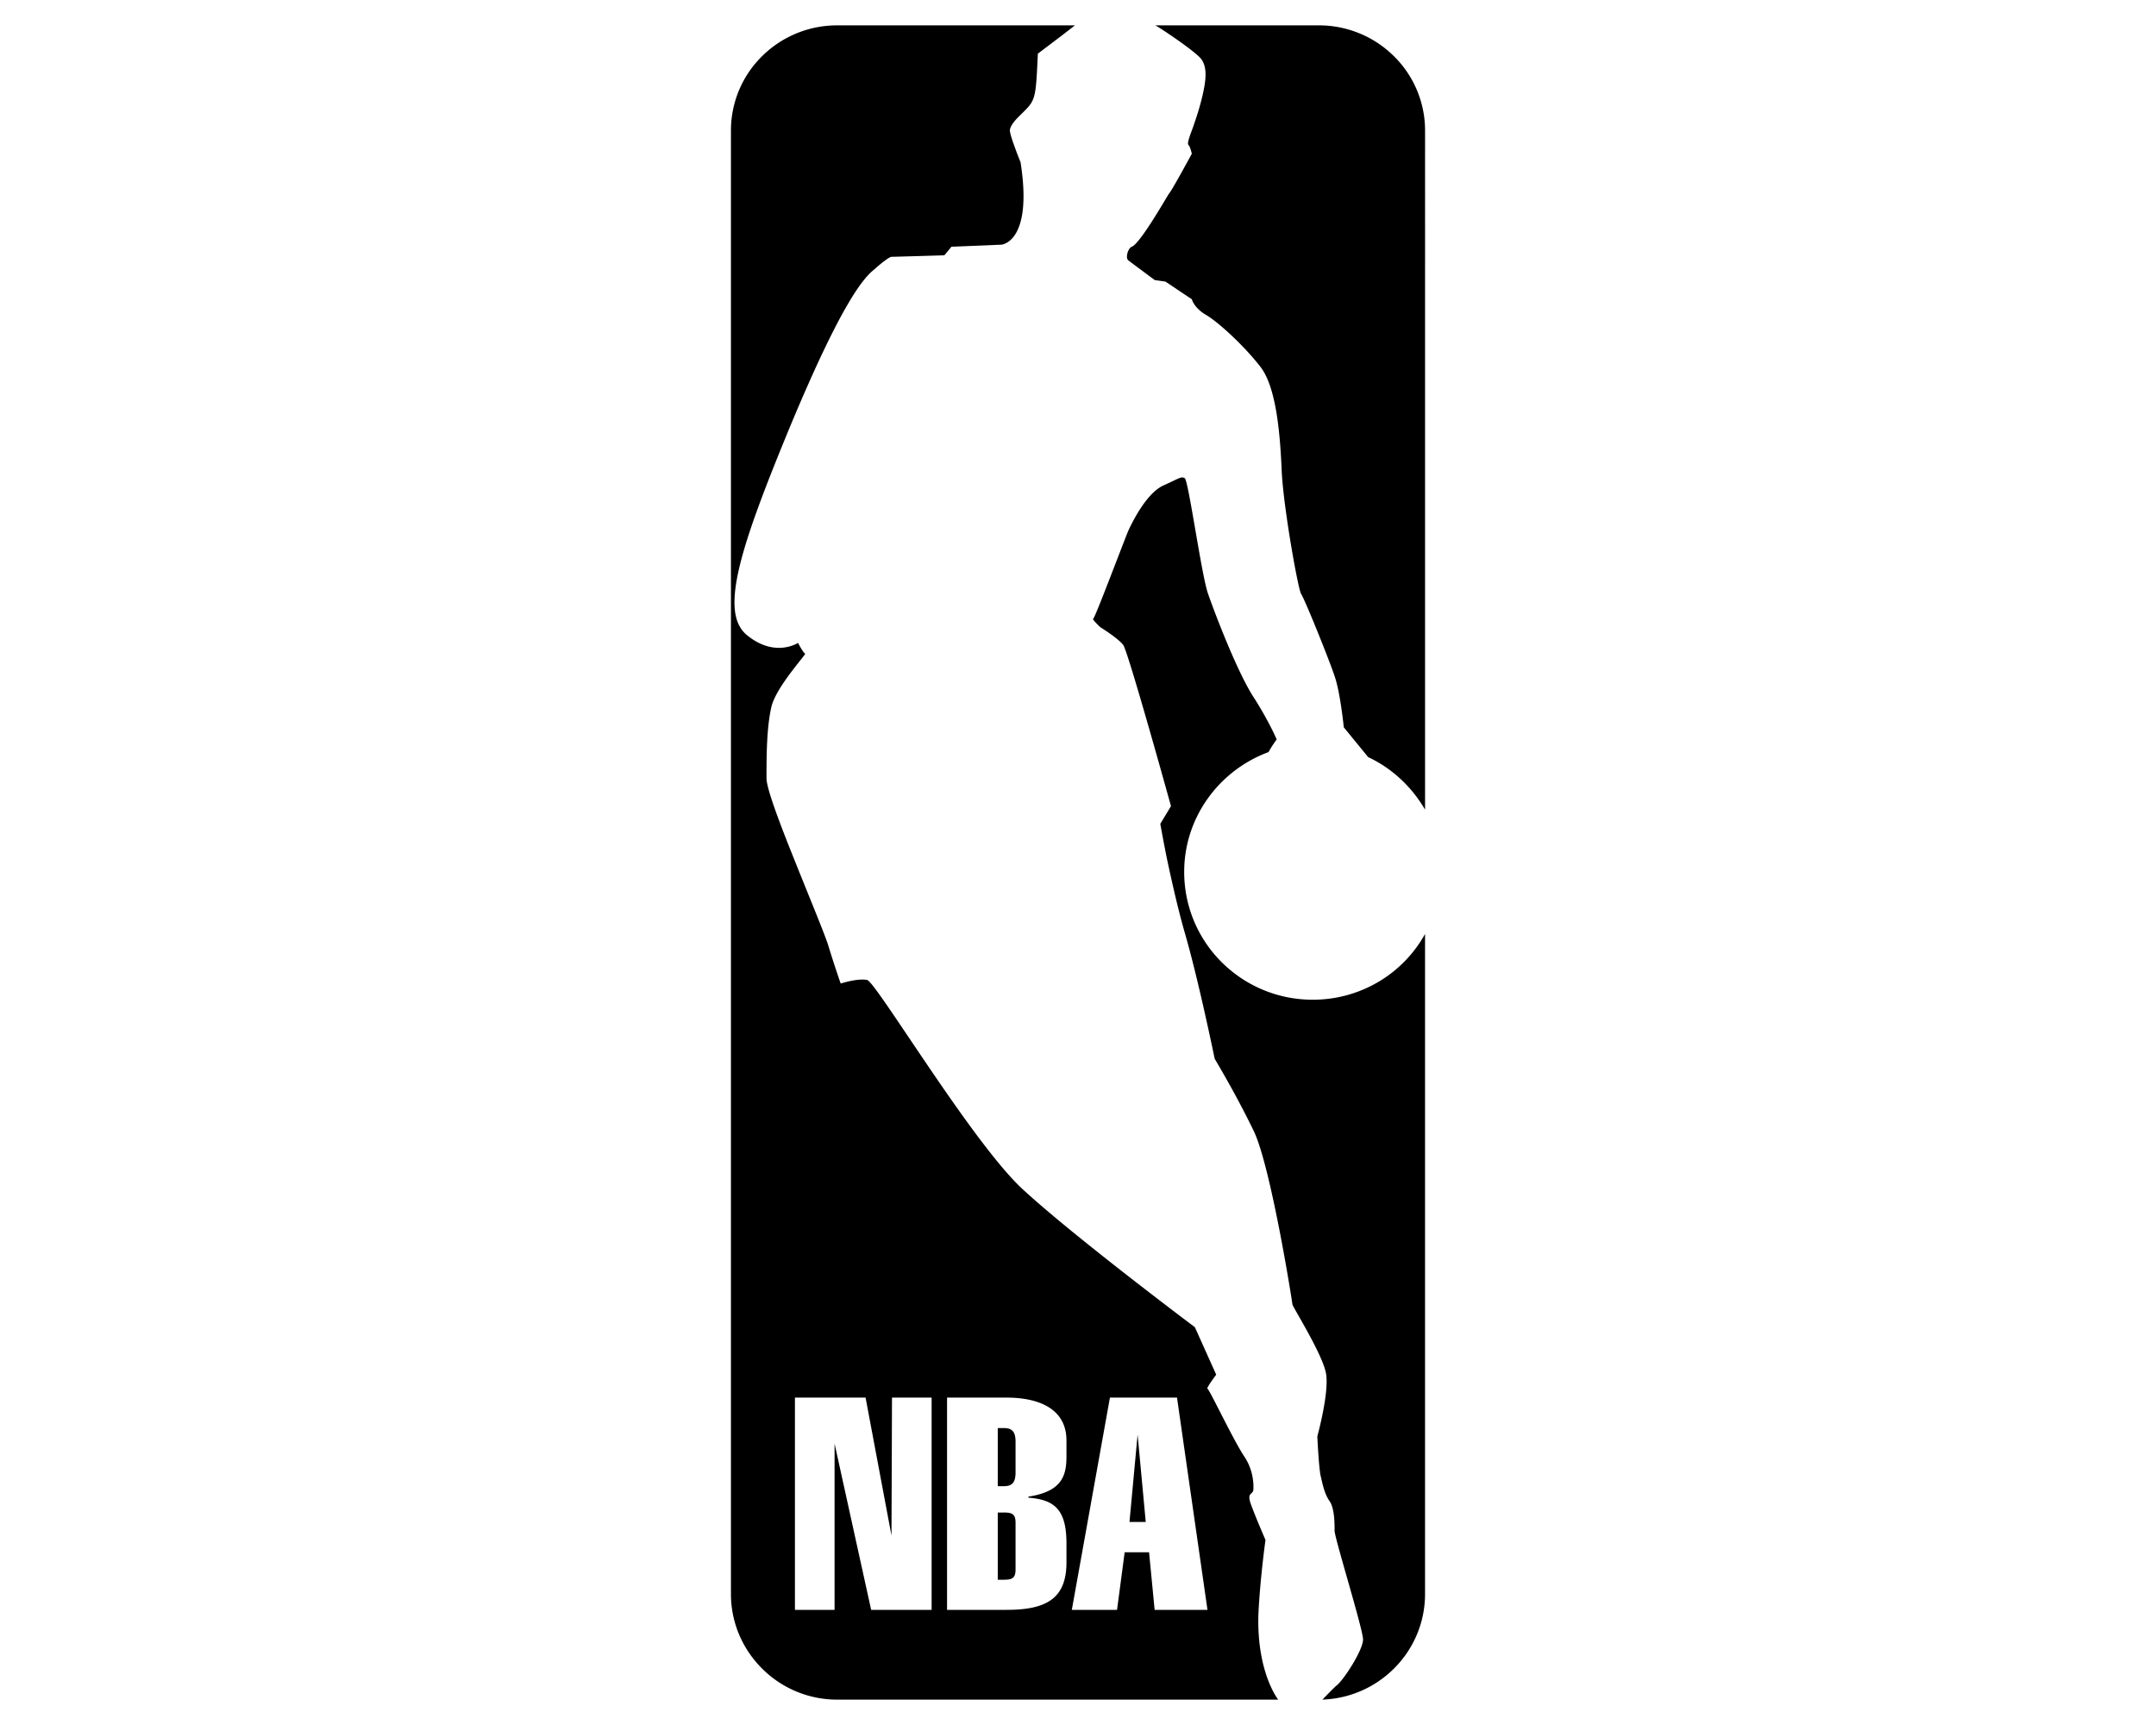
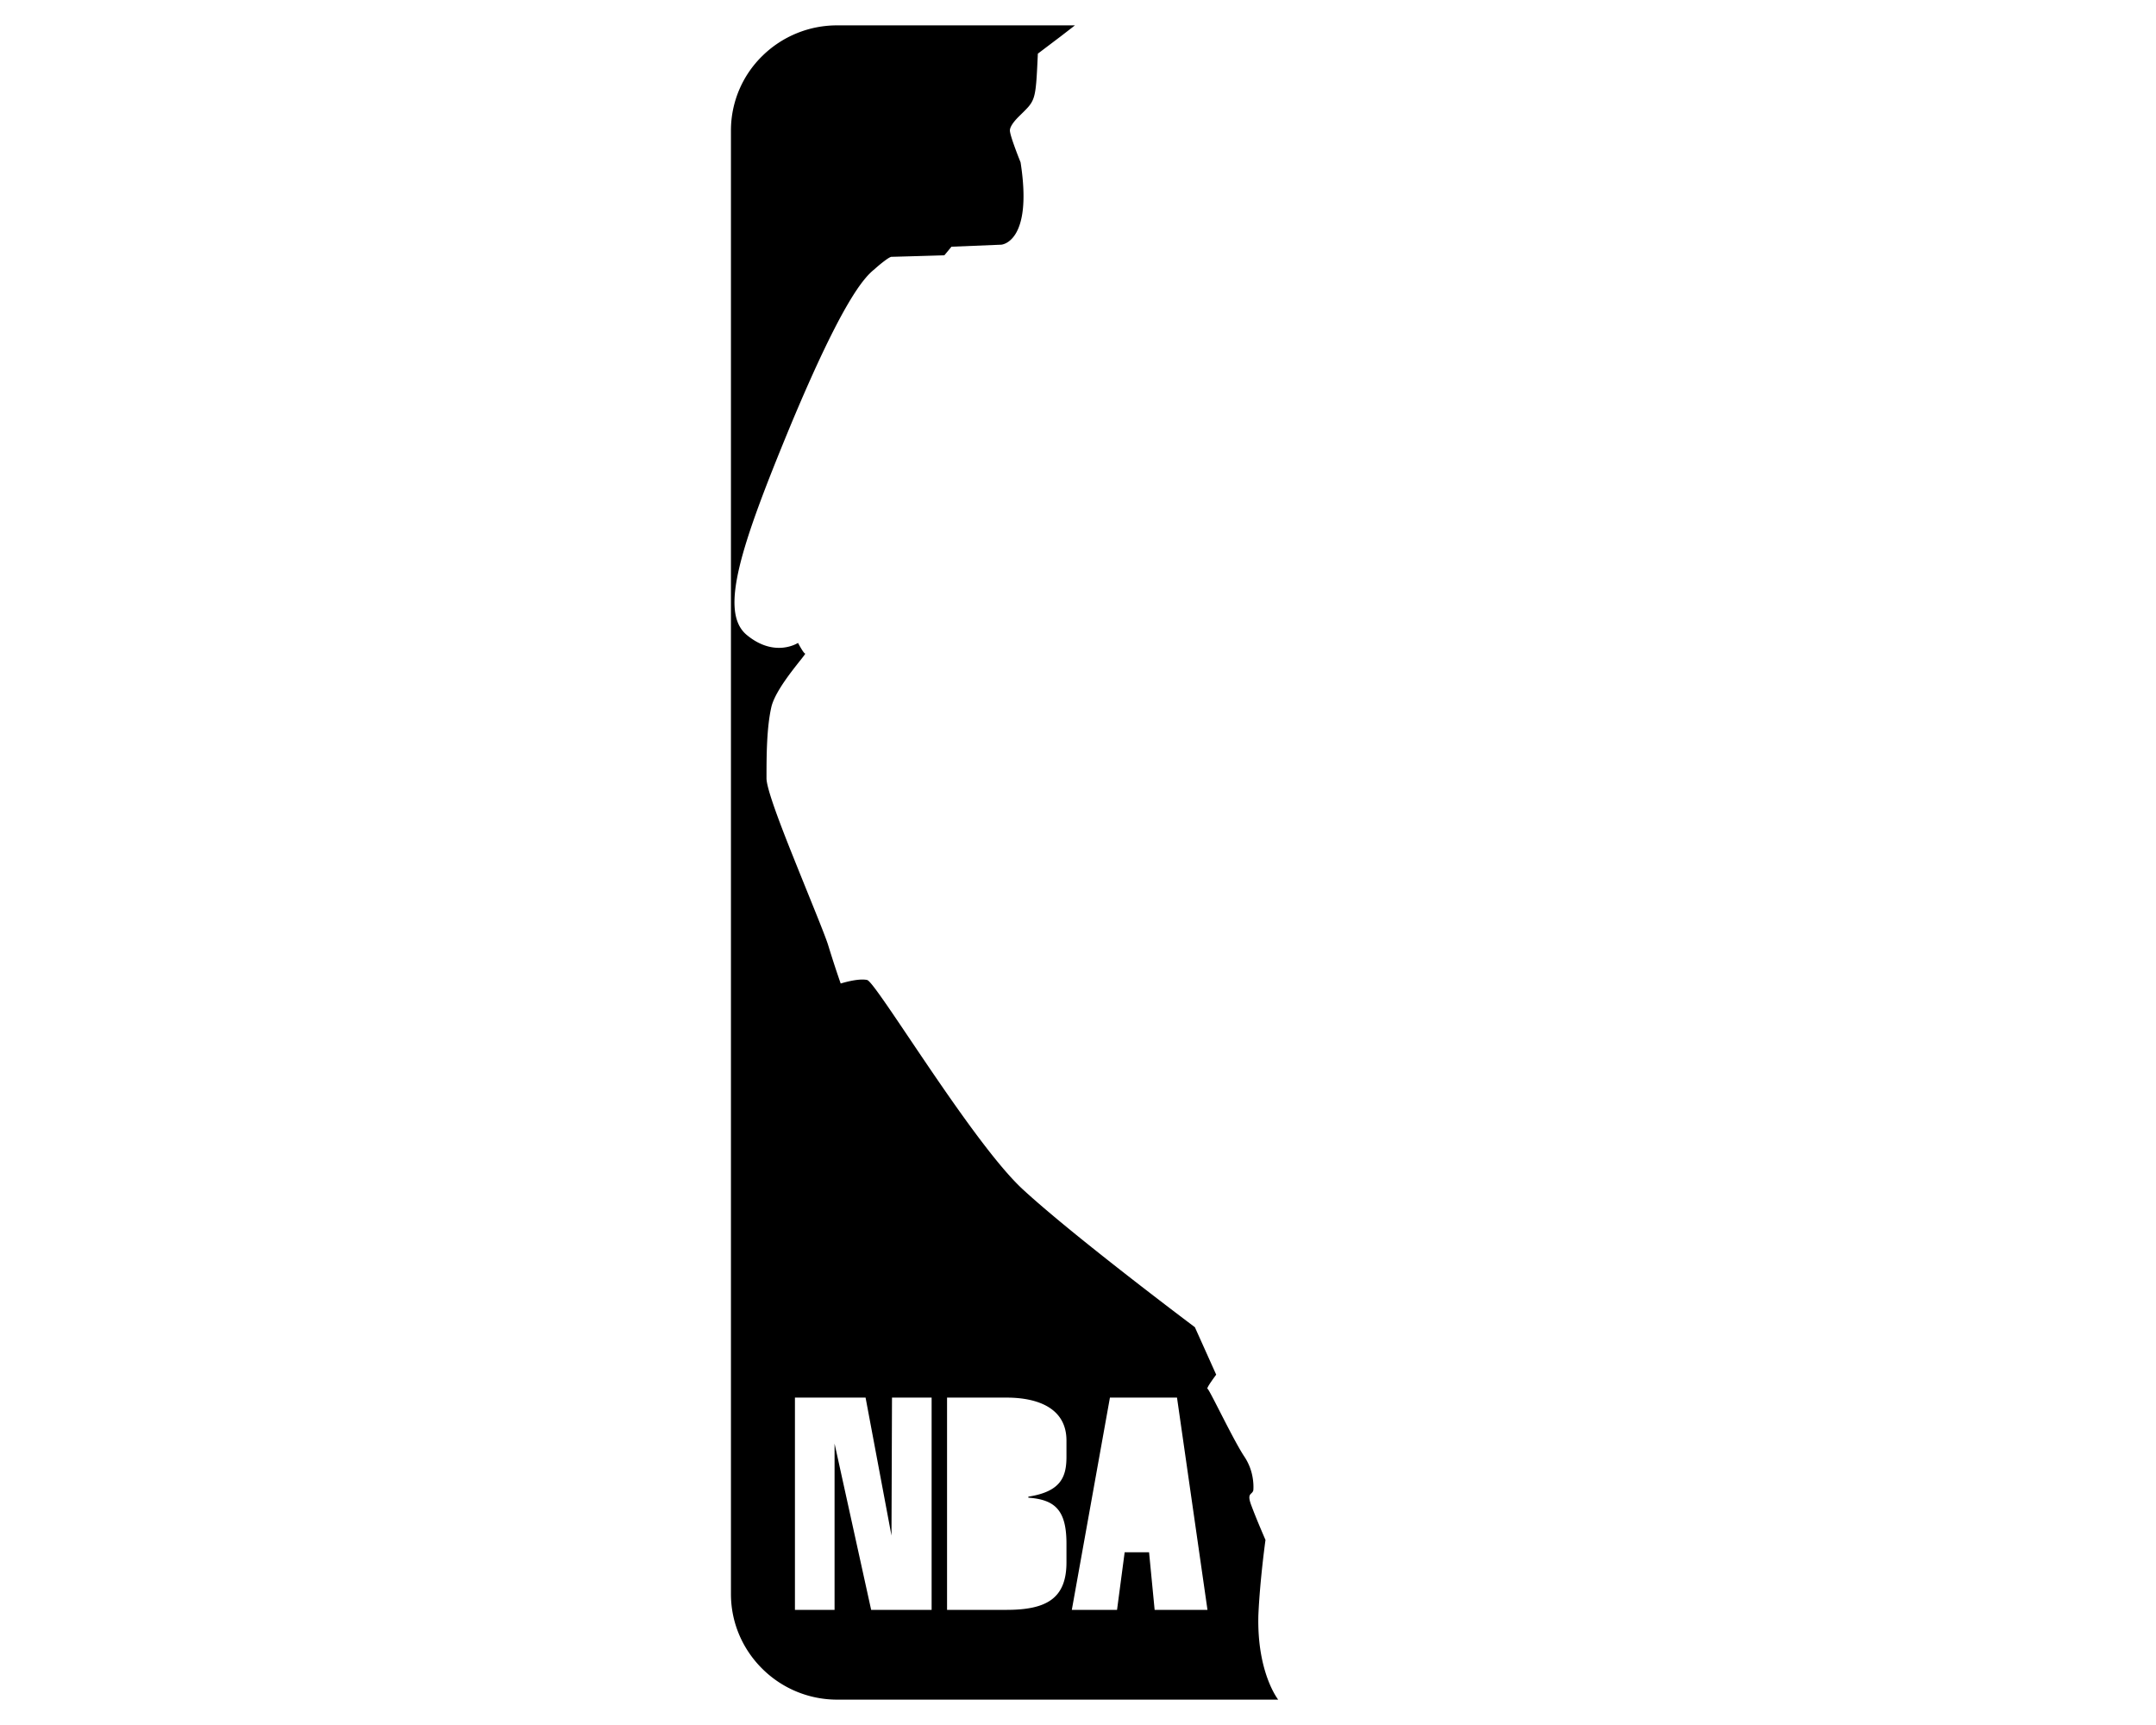
<svg xmlns="http://www.w3.org/2000/svg" width="75" height="60" viewBox="0 0 192.756 192.756">
  <g fill-rule="evenodd" clip-rule="evenodd">
    <path fill="#fff" d="M0 0h192.756v192.756H0V0z" />
    <path d="M117.578 187.62c-.574-1.553-1.127-3.91-1.043-7.129.086-1.977.285-4.08.461-5.689.178-1.609.334-2.725.334-2.725s-.24-.551-.553-1.292-.695-1.673-.98-2.436c-.312-.79-.309-1.105-.209-1.291.102-.186.301-.242.381-.516 0 0 .057-.48-.037-1.186a6.016 6.016 0 0 0-.93-2.542c-.596-.875-1.59-2.78-2.455-4.468s-1.604-3.155-1.689-3.155c-.113 0 .127-.396.396-.791.271-.395.568-.79.568-.79l-1.191-2.654-1.193-2.654s-3.393-2.541-7.502-5.746c-4.111-3.204-8.937-7.072-11.805-9.727-2.839-2.654-6.928-8.442-10.427-13.589-3.499-5.146-6.41-9.649-6.892-9.733-.511-.113-1.25-.015-1.86.112-.61.128-1.093.282-1.093.282s-.156-.438-.412-1.199c-.256-.763-.61-1.85-1.008-3.148-.199-.621-.738-1.99-1.434-3.72s-1.547-3.819-2.371-5.88c-.795-1.977-1.562-3.939-2.13-5.548-.567-1.609-.937-2.866-.937-3.43 0-1.186 0-2.612.071-4.038.071-1.426.213-2.852.497-4.038.312-1.158 1.306-2.626 2.193-3.805.887-1.179 1.668-2.068 1.555-2.068-.085 0-.284-.296-.461-.593-.178-.296-.334-.593-.334-.593s-.639.423-1.668.529-2.449-.106-4.011-1.377c-1.59-1.27-1.789-3.727-.88-7.581s2.924-9.106 5.764-15.967c2.868-6.861 4.897-10.955 6.36-13.454 1.462-2.499 2.356-3.402 2.953-3.882a15.472 15.472 0 0 1 1.327-1.087c.319-.226.518-.325.604-.325.113 0 1.59-.042 3.038-.084l2.868-.085.397-.48.397-.48 2.782-.113 2.782-.113c-.011 0 .881-.043 1.6-1.215.719-1.172 1.264-3.474.558-7.99 0 0-.298-.734-.596-1.545s-.596-1.701-.596-2.012c0-.283.199-.622.419-.911.22-.289.461-.529.546-.614.955-.951 1.431-1.333 1.7-2.168.269-.835.332-2.125.458-4.891l1.306-.988 1.306-.988.767-.593.767-.593H69.461a11.9 11.9 0 0 0-8.383 3.438 11.644 11.644 0 0 0-3.485 8.309v163.538c0 3.247 1.334 6.197 3.485 8.336a11.862 11.862 0 0 0 8.383 3.467h49.289s-.596-.748-1.172-2.302zm-37.559-7.73h-6.757l-4.089-18.578v18.578h-4.429v-23.718h7.894l2.896 15.417.057-15.417h4.429v23.718h-.001zm15.07-17.111c0 2.259-.625 3.896-4.259 4.461v.113c2.953.226 4.259 1.355 4.259 5.139v2.09c0 4.065-2.271 5.308-6.701 5.308h-6.644v-23.718h6.644c3.521 0 6.701 1.187 6.701 4.801v1.806zm9.854 17.111l-.623-6.438h-2.727l-.852 6.438h-5.054l4.259-23.718h7.496l3.406 23.718h-5.905z" />
-     <path d="M88.093 159.576h-.682v6.494h.682c.908 0 1.306-.396 1.306-1.525v-3.444c0-1.13-.398-1.525-1.306-1.525zM88.093 169.012h-.682v7.511h.682c.908 0 1.306-.169 1.306-1.13v-5.251c0-.96-.398-1.13-1.306-1.13zM102.131 170.068h1.818l-.91-9.768-.908 9.768zM129.996 109.691a14.389 14.389 0 0 1-7.383 2.019 14.359 14.359 0 0 1-10.164-4.179 14.193 14.193 0 0 1-4.203-10.108c0-3.049.98-5.887 2.648-8.216s4.023-4.15 6.777-5.167c.199-.368.426-.72.604-.981s.307-.431.307-.431-.199-.48-.619-1.306a39.857 39.857 0 0 0-1.938-3.381c-.908-1.384-2.002-3.741-2.967-6.042-.965-2.302-1.803-4.546-2.199-5.704-.369-1.186-.91-4.333-1.406-7.207s-.951-5.471-1.15-5.555c-.199-.113-.34-.113-.652.014s-.795.381-1.676.776c-.908.395-1.746 1.327-2.434 2.33-.689 1.002-1.229 2.075-1.541 2.752-.283.678-1.221 3.134-2.107 5.421-.889 2.287-1.725 4.405-1.811 4.405-.113 0 .086.239.312.479s.482.479.482.479.482.297 1.043.692c.561.395 1.199.889 1.512 1.284.285.396 1.619 4.899 2.883 9.304s2.455 8.711 2.455 8.711l-.596.988-.596.988s.07.41.199 1.101c.127.692.311 1.666.539 2.795.254 1.186.553 2.555.887 3.974s.703 2.887 1.1 4.271c.795 2.738 1.633 6.269 2.271 9.113s1.08 5.004 1.08 5.004.596.989 1.439 2.492a102.147 102.147 0 0 1 2.932 5.584c.967 2.033 2.045 6.832 2.883 11.146s1.434 8.139 1.434 8.224c0 .113.838 1.496 1.725 3.12.887 1.623 1.824 3.487 2.023 4.56.199 1.073-.043 2.838-.334 4.334-.291 1.497-.631 2.725-.631 2.725s.041.933.113 1.963c.07 1.03.17 2.16.283 2.556.086.366.186.847.334 1.334.148.486.348.98.631 1.376.285.396.426 1.031.498 1.666.07.636.07 1.271.07 1.666s.795 3.148 1.59 5.943 1.59 5.633 1.59 6.197c0 .594-.539 1.723-1.178 2.781s-1.377 2.047-1.773 2.357c-.086.057-.455.424-.818.791-.361.367-.717.734-.773.791 3.18-.113 6.049-1.469 8.121-3.594s3.35-5.019 3.35-8.209v-73.75a14.238 14.238 0 0 1-5.166 5.324zM131.678 6.272a11.896 11.896 0 0 0-8.383-3.438H105.01c.199.084 1.291.791 2.428 1.588 1.135.798 2.314 1.688 2.684 2.139.369.48.51 1.073.51 1.765s-.141 1.482-.34 2.358a29.69 29.69 0 0 1-.746 2.604c-.248.755-.447 1.292-.447 1.292s-.141.353-.262.727c-.121.375-.221.77-.135.854.113.113.213.367.283.593s.113.424.113.424-.582 1.073-1.191 2.167c-.611 1.094-1.25 2.209-1.363 2.294-.086.113-.881 1.496-1.775 2.901-.893 1.405-1.887 2.831-2.369 3.028-.211.062-.4.374-.492.705s-.086.681.094.82c.264.203 1.002.754 1.674 1.254s1.279.948 1.279.948l.596.085.598.085 1.475.988 1.477.988s.057.24.285.579c.227.339.625.776 1.307 1.172.68.396 1.76 1.271 2.895 2.344 1.137 1.073 2.328 2.343 3.236 3.529.881 1.186 1.42 3.105 1.762 5.237.34 2.132.482 4.476.566 6.509.115 2.061.568 5.308 1.037 8.11s.951 5.16 1.121 5.442c.199.282.994 2.146 1.811 4.157.816 2.012 1.654 4.172 1.938 5.047.312.875.568 2.301.746 3.508s.277 2.195.277 2.195l1.361 1.666 1.363 1.666c1.334.622 2.555 1.455 3.627 2.45s1.994 2.153 2.732 3.423V14.581a11.662 11.662 0 0 0-3.487-8.309z" />
  </g>
</svg>